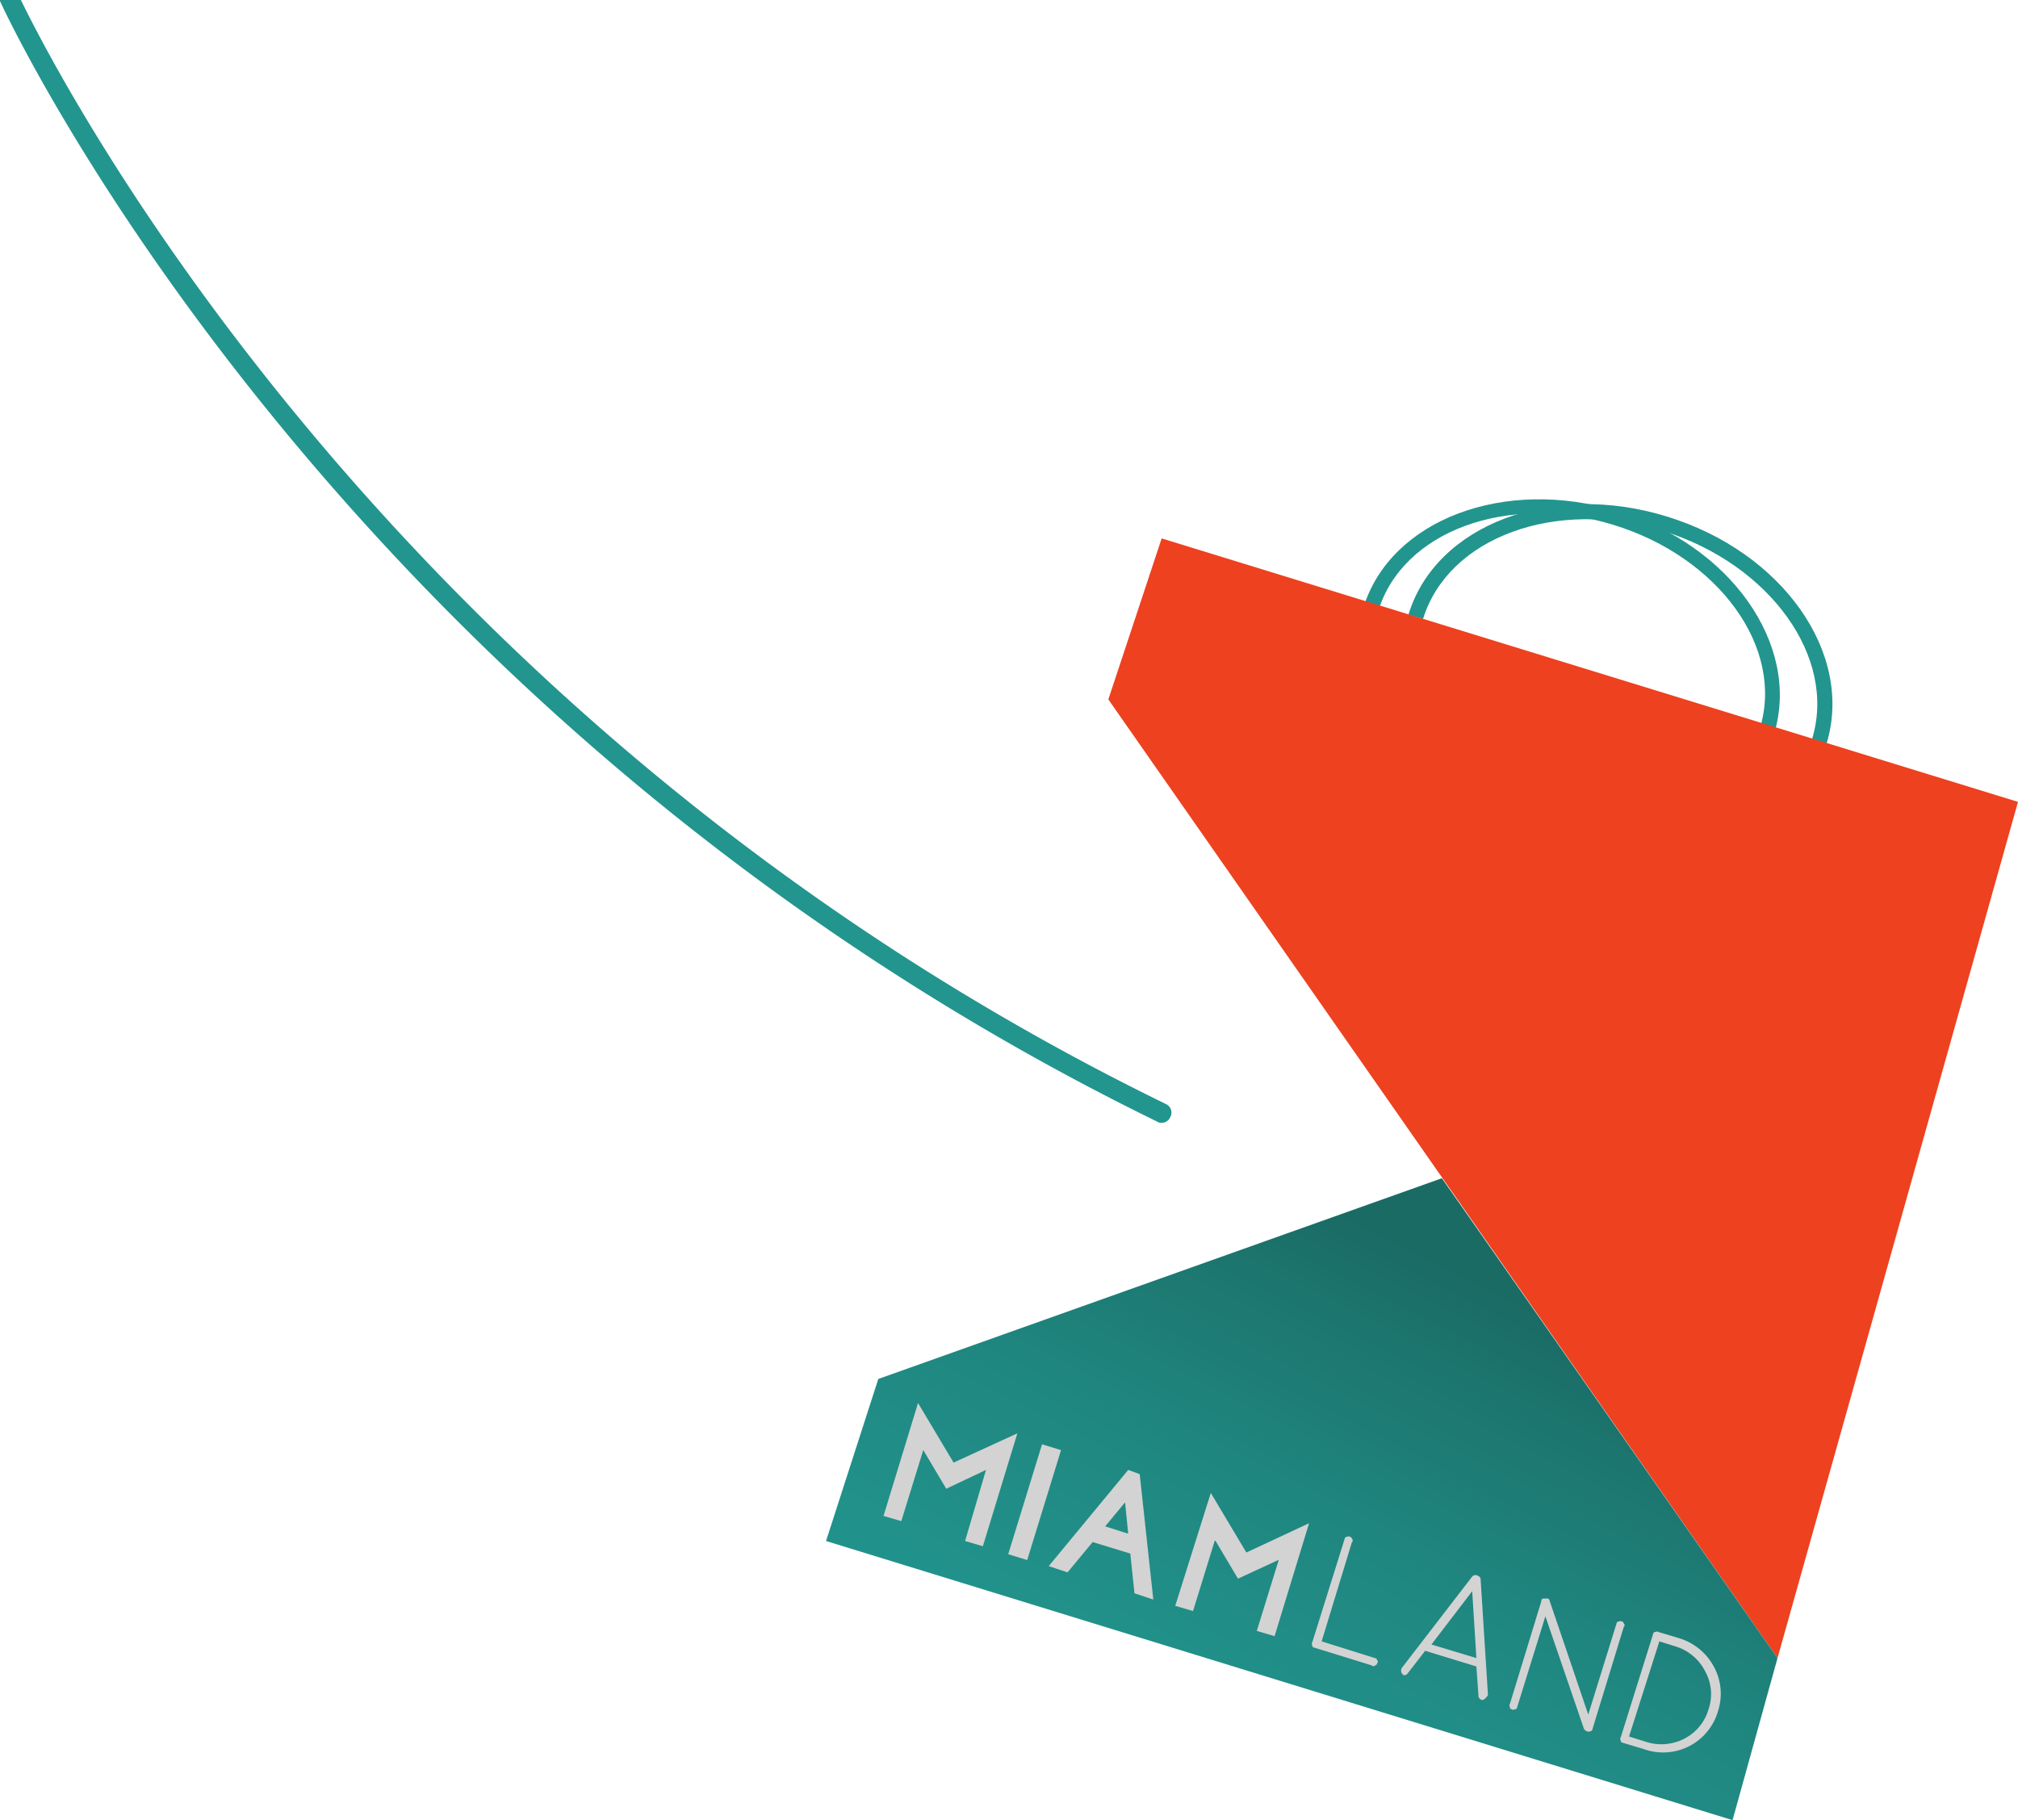
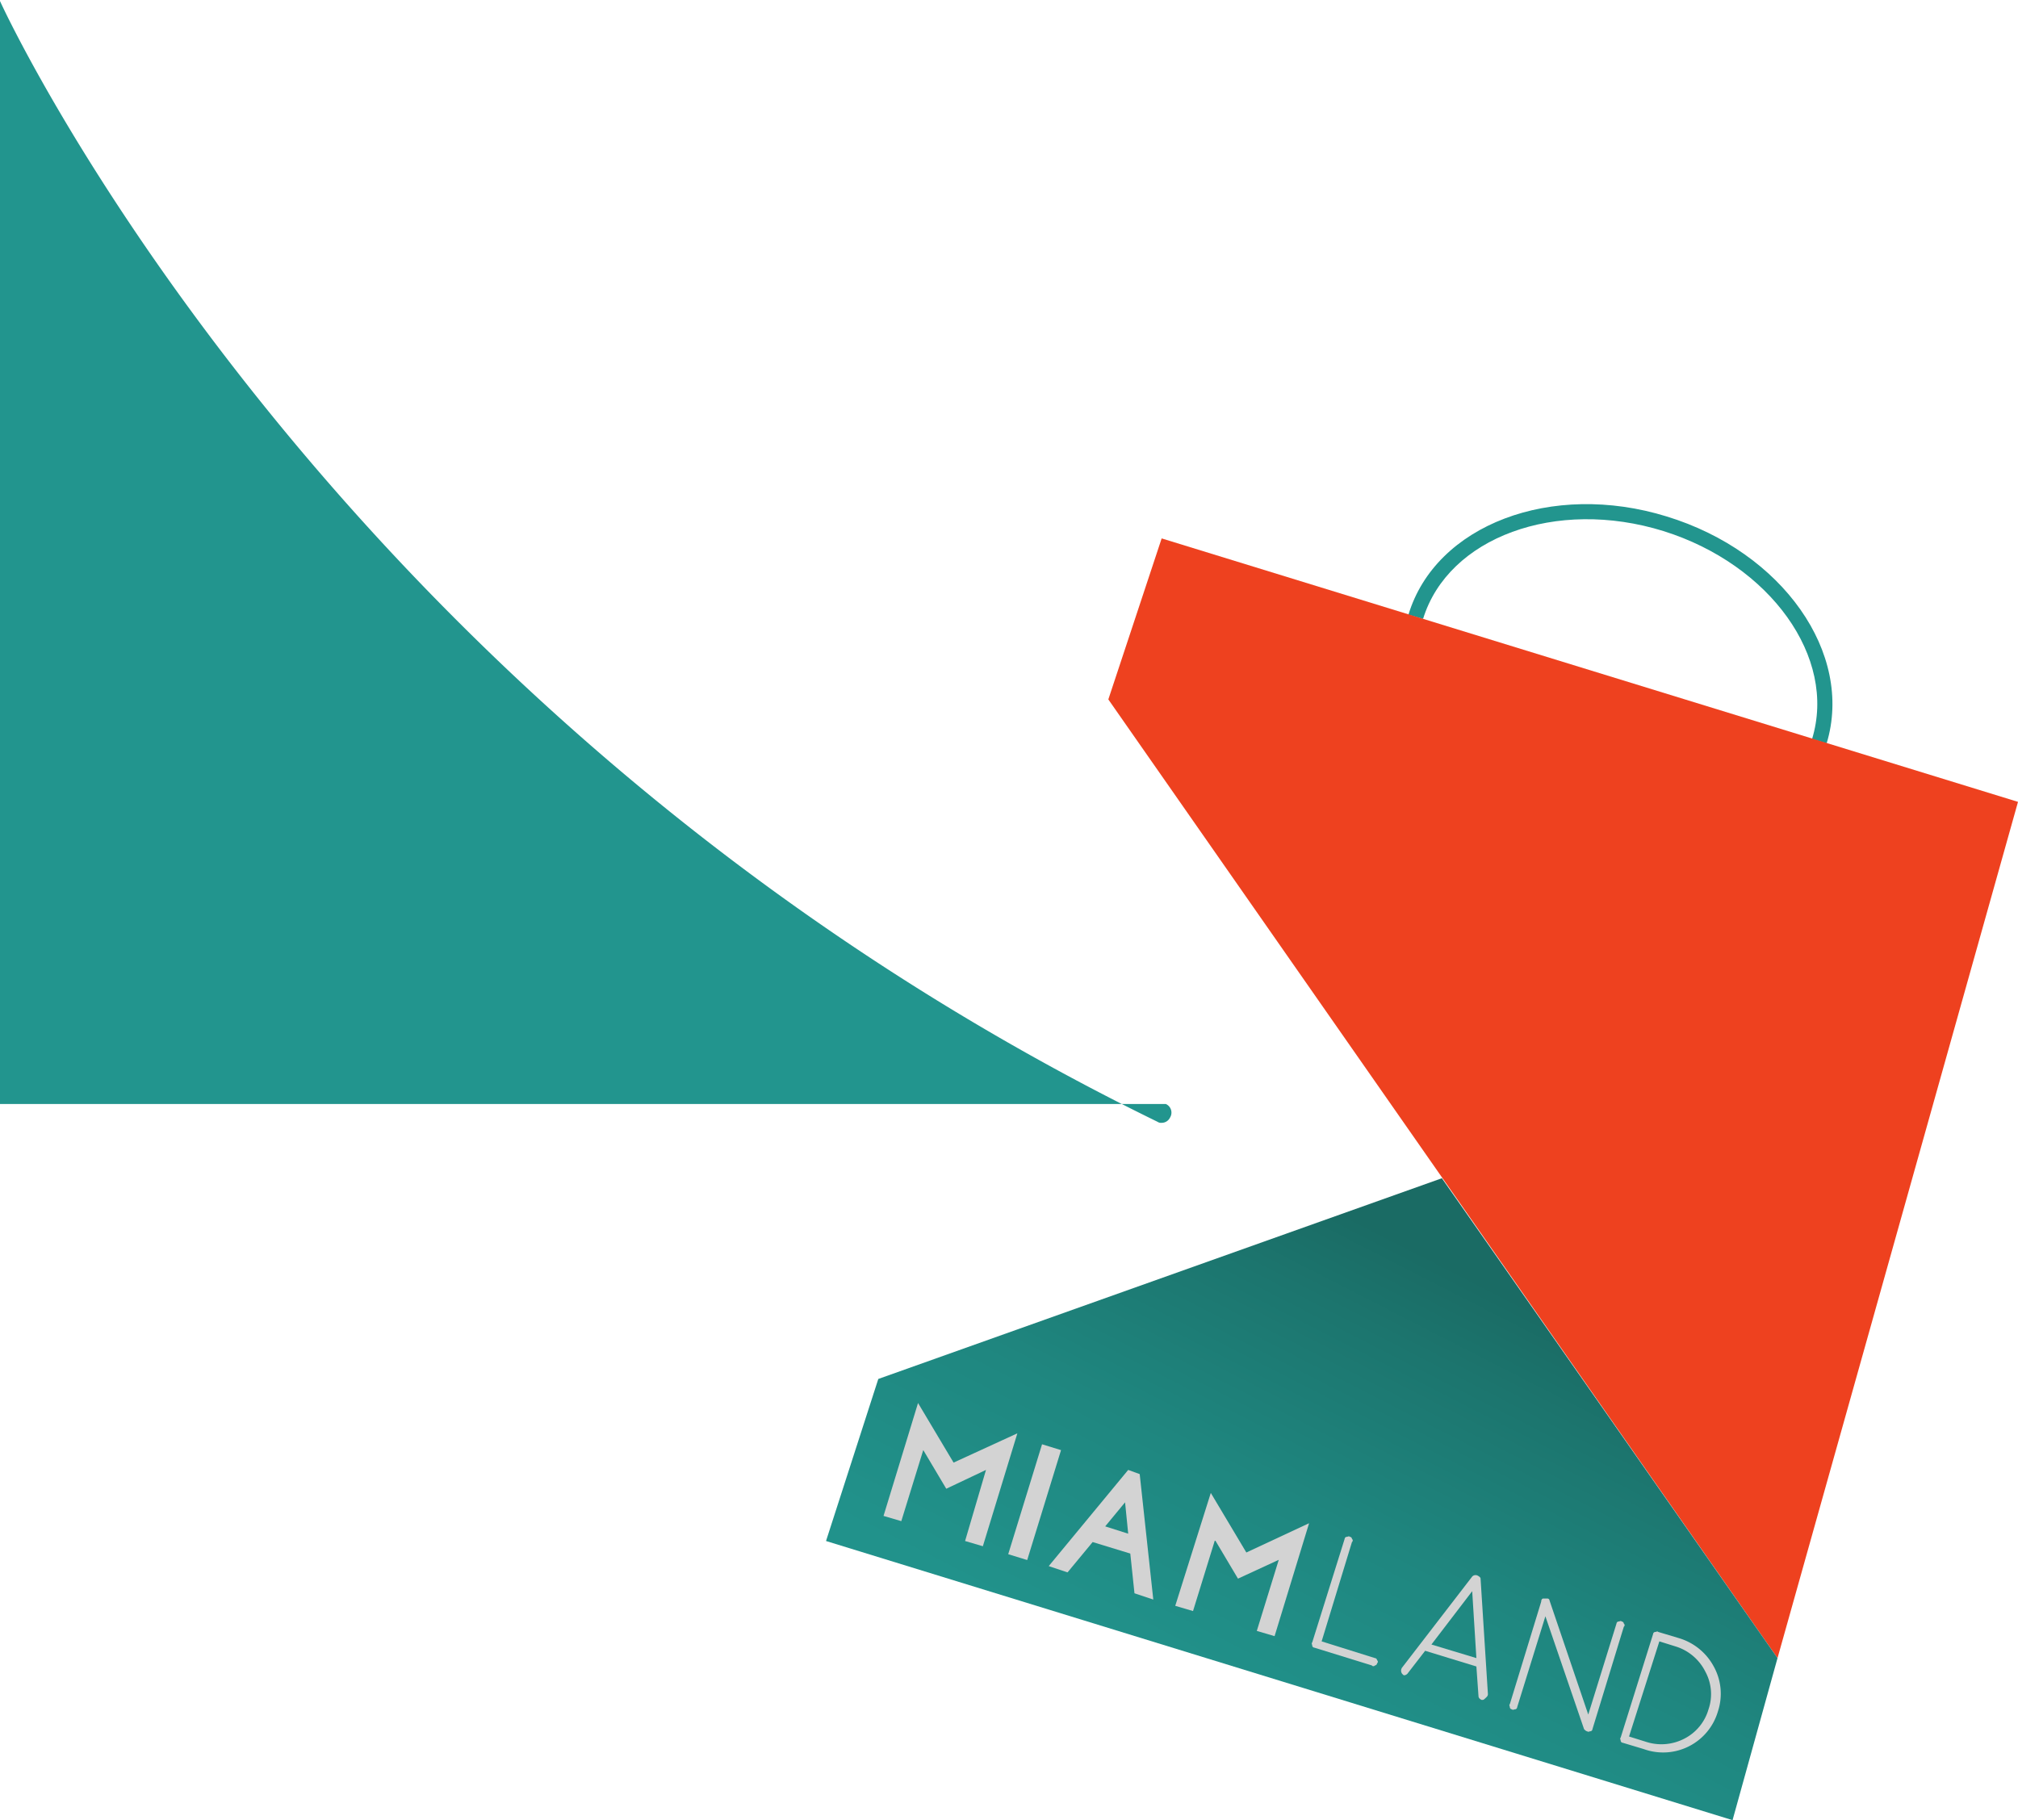
<svg xmlns="http://www.w3.org/2000/svg" width="193" height="174.1" viewBox="0 0 193 174.1">
  <defs>
    <linearGradient id="linear-gradient" x1="0.513" y1="1.356" x2="1.149" y2="0.508" gradientUnits="objectBoundingBox">
      <stop offset="0.01" stop-color="#22958e" />
      <stop offset="0.338" stop-color="#21928b" />
      <stop offset="0.619" stop-color="#1f8780" />
      <stop offset="0.883" stop-color="#1c756e" />
      <stop offset="1" stop-color="#1a6b64" />
    </linearGradient>
  </defs>
  <g id="Miamland-et-Restos-du-coeur" transform="translate(0 -0.4)">
    <g id="Groupe_265" data-name="Groupe 265">
      <g id="Groupe_261" data-name="Groupe 261">
        <path id="Tracé_1578" data-name="Tracé 1578" d="M174.7,71.5l-1.4-.4c2.4-7.8-4-16.7-14.2-19.9-10.3-3.2-20.6.6-23,8.4l-1.4-.4c2.6-8.6,13.7-12.8,24.7-9.4C170.5,53.2,177.3,62.9,174.7,71.5Z" fill="#22958e" />
-         <path id="Tracé_1579" data-name="Tracé 1579" d="M169.7,70.5l-1.4-.4c2.4-7.7-3.9-16.4-14-19.5s-20.2.6-22.5,8.3l-1.4-.4c2.6-8.4,13.5-12.5,24.3-9.2C165.5,52.5,172.2,62.1,169.7,70.5Z" fill="#22958e" />
      </g>
      <path id="Tracé_1580" data-name="Tracé 1580" d="M193,77.1,111.1,51.9,106,67.3,170,159Z" fill="#ee411f" />
      <path id="Tracé_1581" data-name="Tracé 1581" d="M170,159l-32.1-45.9L84,132.3l-5,15.5,86.7,26.7Z" fill="url(#linear-gradient)" />
      <g id="Groupe_264" data-name="Groupe 264">
        <g id="Groupe_262" data-name="Groupe 262">
          <path id="Tracé_1582" data-name="Tracé 1582" d="M87.8,134.6l-3.3,10.8,1.7.5,2.1-6.8,2.2,3.7,3.8-1.8-2,6.8,1.7.5,3.3-10.8-6.1,2.8Z" fill="#d3d3d3" />
          <rect id="Rectangle_156" data-name="Rectangle 156" width="11" height="1.9" transform="translate(96.425 149.061) rotate(-72.891)" fill="#d3d3d3" />
          <path id="Tracé_1583" data-name="Tracé 1583" d="M107.9,141l-7.6,9.2,1.8.6,2.4-2.9,3.6,1.1.4,3.8,1.8.6-1.3-12Zm-2.2,5.4,1.9-2.3.3,3Z" fill="#d3d3d3" />
          <path id="Tracé_1584" data-name="Tracé 1584" d="M119.2,148.9l-3.4-5.7L112.4,154l1.7.5,2.1-6.8,2.2,3.7,3.9-1.8-2.1,6.8,1.7.5,3.3-10.8Z" fill="#d3d3d3" />
        </g>
        <g id="Groupe_263" data-name="Groupe 263">
          <path id="Tracé_1585" data-name="Tracé 1585" d="M131.2,159.7l-5.5-1.7a.215.215,0,0,1-.2-.2c0-.1-.1-.2,0-.3l3.1-9.9a.215.215,0,0,1,.2-.2c.1,0,.2-.1.3,0a.215.215,0,0,1,.2.2.187.187,0,0,1,0,.3l-2.9,9.5,5.1,1.6a.215.215,0,0,1,.2.2.187.187,0,0,1,0,.3.215.215,0,0,1-.2.2A.188.188,0,0,1,131.2,159.7Z" fill="#d3d3d3" />
          <path id="Tracé_1586" data-name="Tracé 1586" d="M141.8,163h-.1c-.2-.1-.3-.2-.3-.4l-.2-2.8-4.9-1.5-1.7,2.2c-.1.1-.3.2-.4.1l-.1-.1a.5.5,0,0,1,0-.6l6.7-8.7a.44.44,0,0,1,.5-.1q.3.15.3.3l.7,11a.367.367,0,0,1-.1.3C142,162.9,141.9,163,141.8,163Zm-1-10.4-3.9,5.1,4.3,1.3Z" fill="#d3d3d3" />
          <path id="Tracé_1587" data-name="Tracé 1587" d="M151.5,165.8,147.8,155l-2.7,8.7a.215.215,0,0,1-.2.2c-.1,0-.2.1-.3,0a.215.215,0,0,1-.2-.2c0-.1-.1-.2,0-.3l3-9.8c0-.2.1-.3.2-.3h.4a.215.215,0,0,1,.2.2l3.7,10.9,2.7-8.7a.215.215,0,0,1,.2-.2c.1,0,.2-.1.3,0a.215.215,0,0,1,.2.2.187.187,0,0,1,0,.3l-3,9.8a.215.215,0,0,1-.2.2c-.1,0-.2.1-.3,0-.1,0-.2-.1-.3-.2Z" fill="#d3d3d3" />
          <path id="Tracé_1588" data-name="Tracé 1588" d="M157.2,167.7l-2-.6a.215.215,0,0,1-.2-.2c0-.1-.1-.2,0-.3l3.1-9.9a.215.215,0,0,1,.2-.2c.1,0,.2-.1.3,0l2,.6a5.592,5.592,0,0,1,3.3,2.7,5.389,5.389,0,0,1,.4,4.3,5.459,5.459,0,0,1-7.1,3.6Zm-1.4-1.2,1.6.5a4.76,4.76,0,0,0,3.7-.3,4.568,4.568,0,0,0,2.3-2.8,4.481,4.481,0,0,0-.3-3.6,4.729,4.729,0,0,0-2.8-2.4l-1.6-.5Z" fill="#d3d3d3" />
        </g>
      </g>
    </g>
-     <path id="Tracé_1589" data-name="Tracé 1589" d="M111.5,106C37.1,69.7,5.4,7.4,2,.4H0V.5C.3,1.2,31.5,69,110.7,107.7a.6.6,0,0,0,.4.1.891.891,0,0,0,.8-.5A.9.9,0,0,0,111.5,106Z" fill="#22958e" />
+     <path id="Tracé_1589" data-name="Tracé 1589" d="M111.5,106H0V.5C.3,1.2,31.5,69,110.7,107.7a.6.6,0,0,0,.4.1.891.891,0,0,0,.8-.5A.9.9,0,0,0,111.5,106Z" fill="#22958e" />
  </g>
</svg>